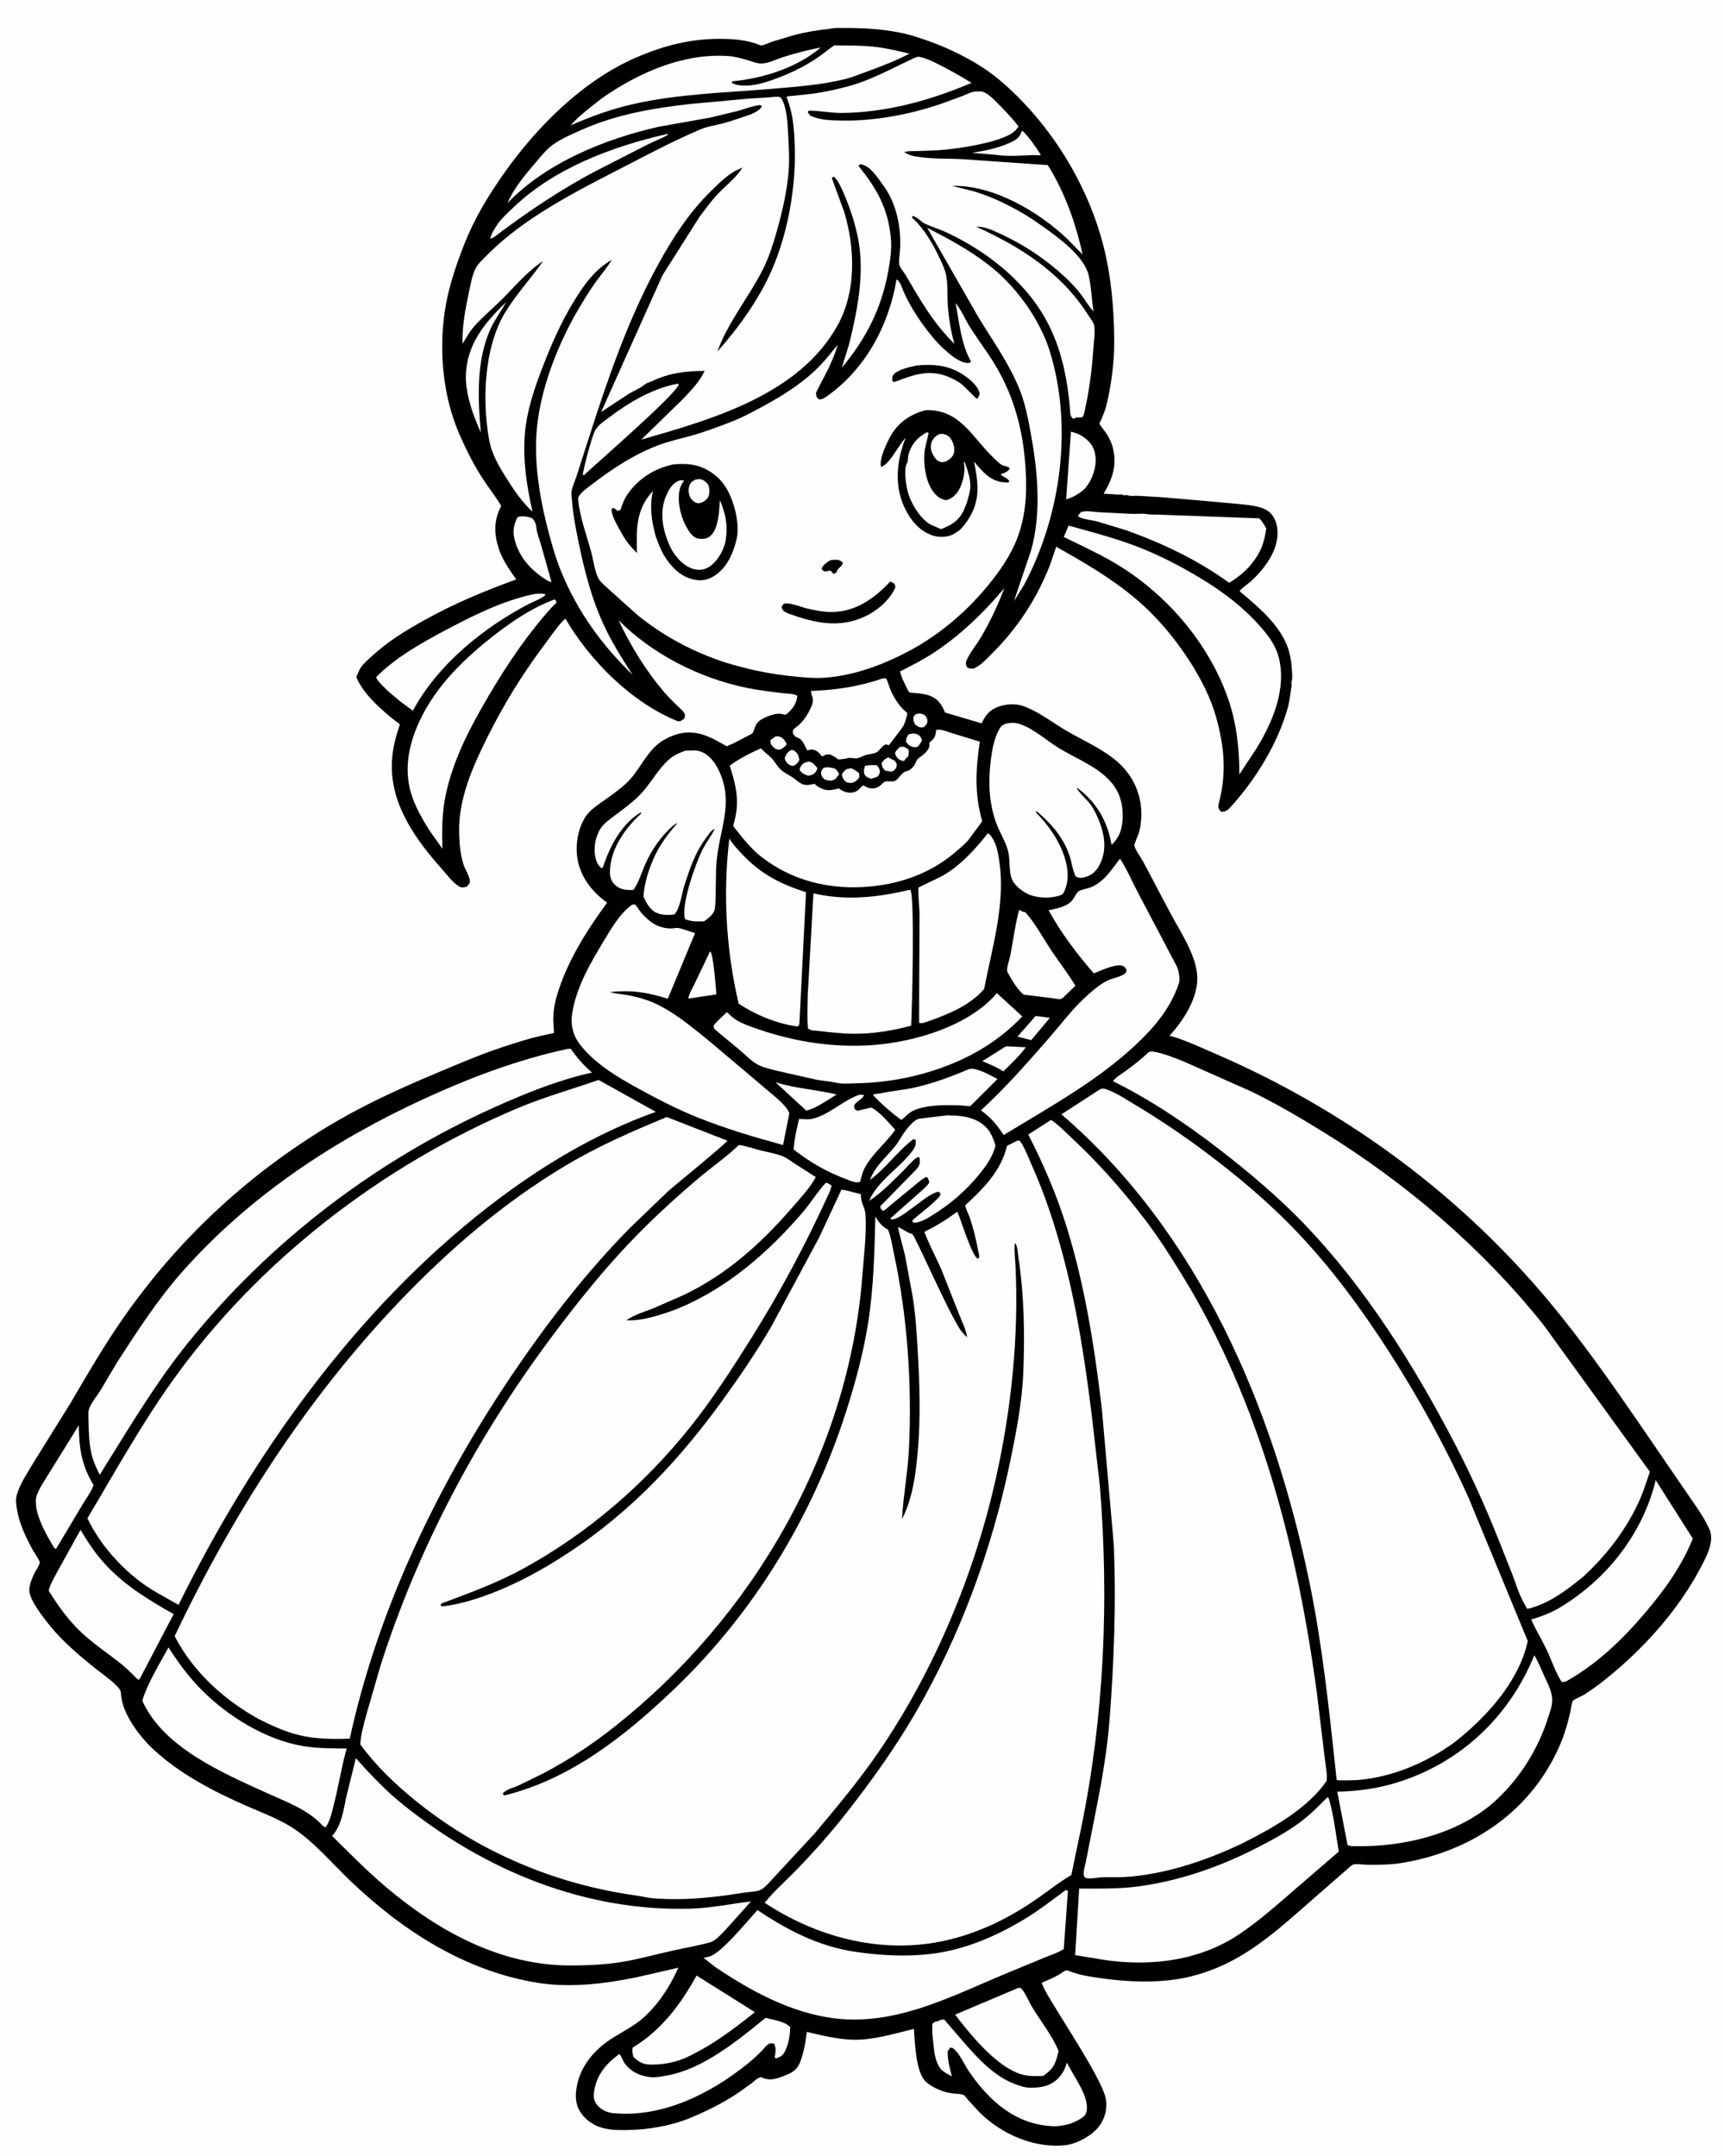
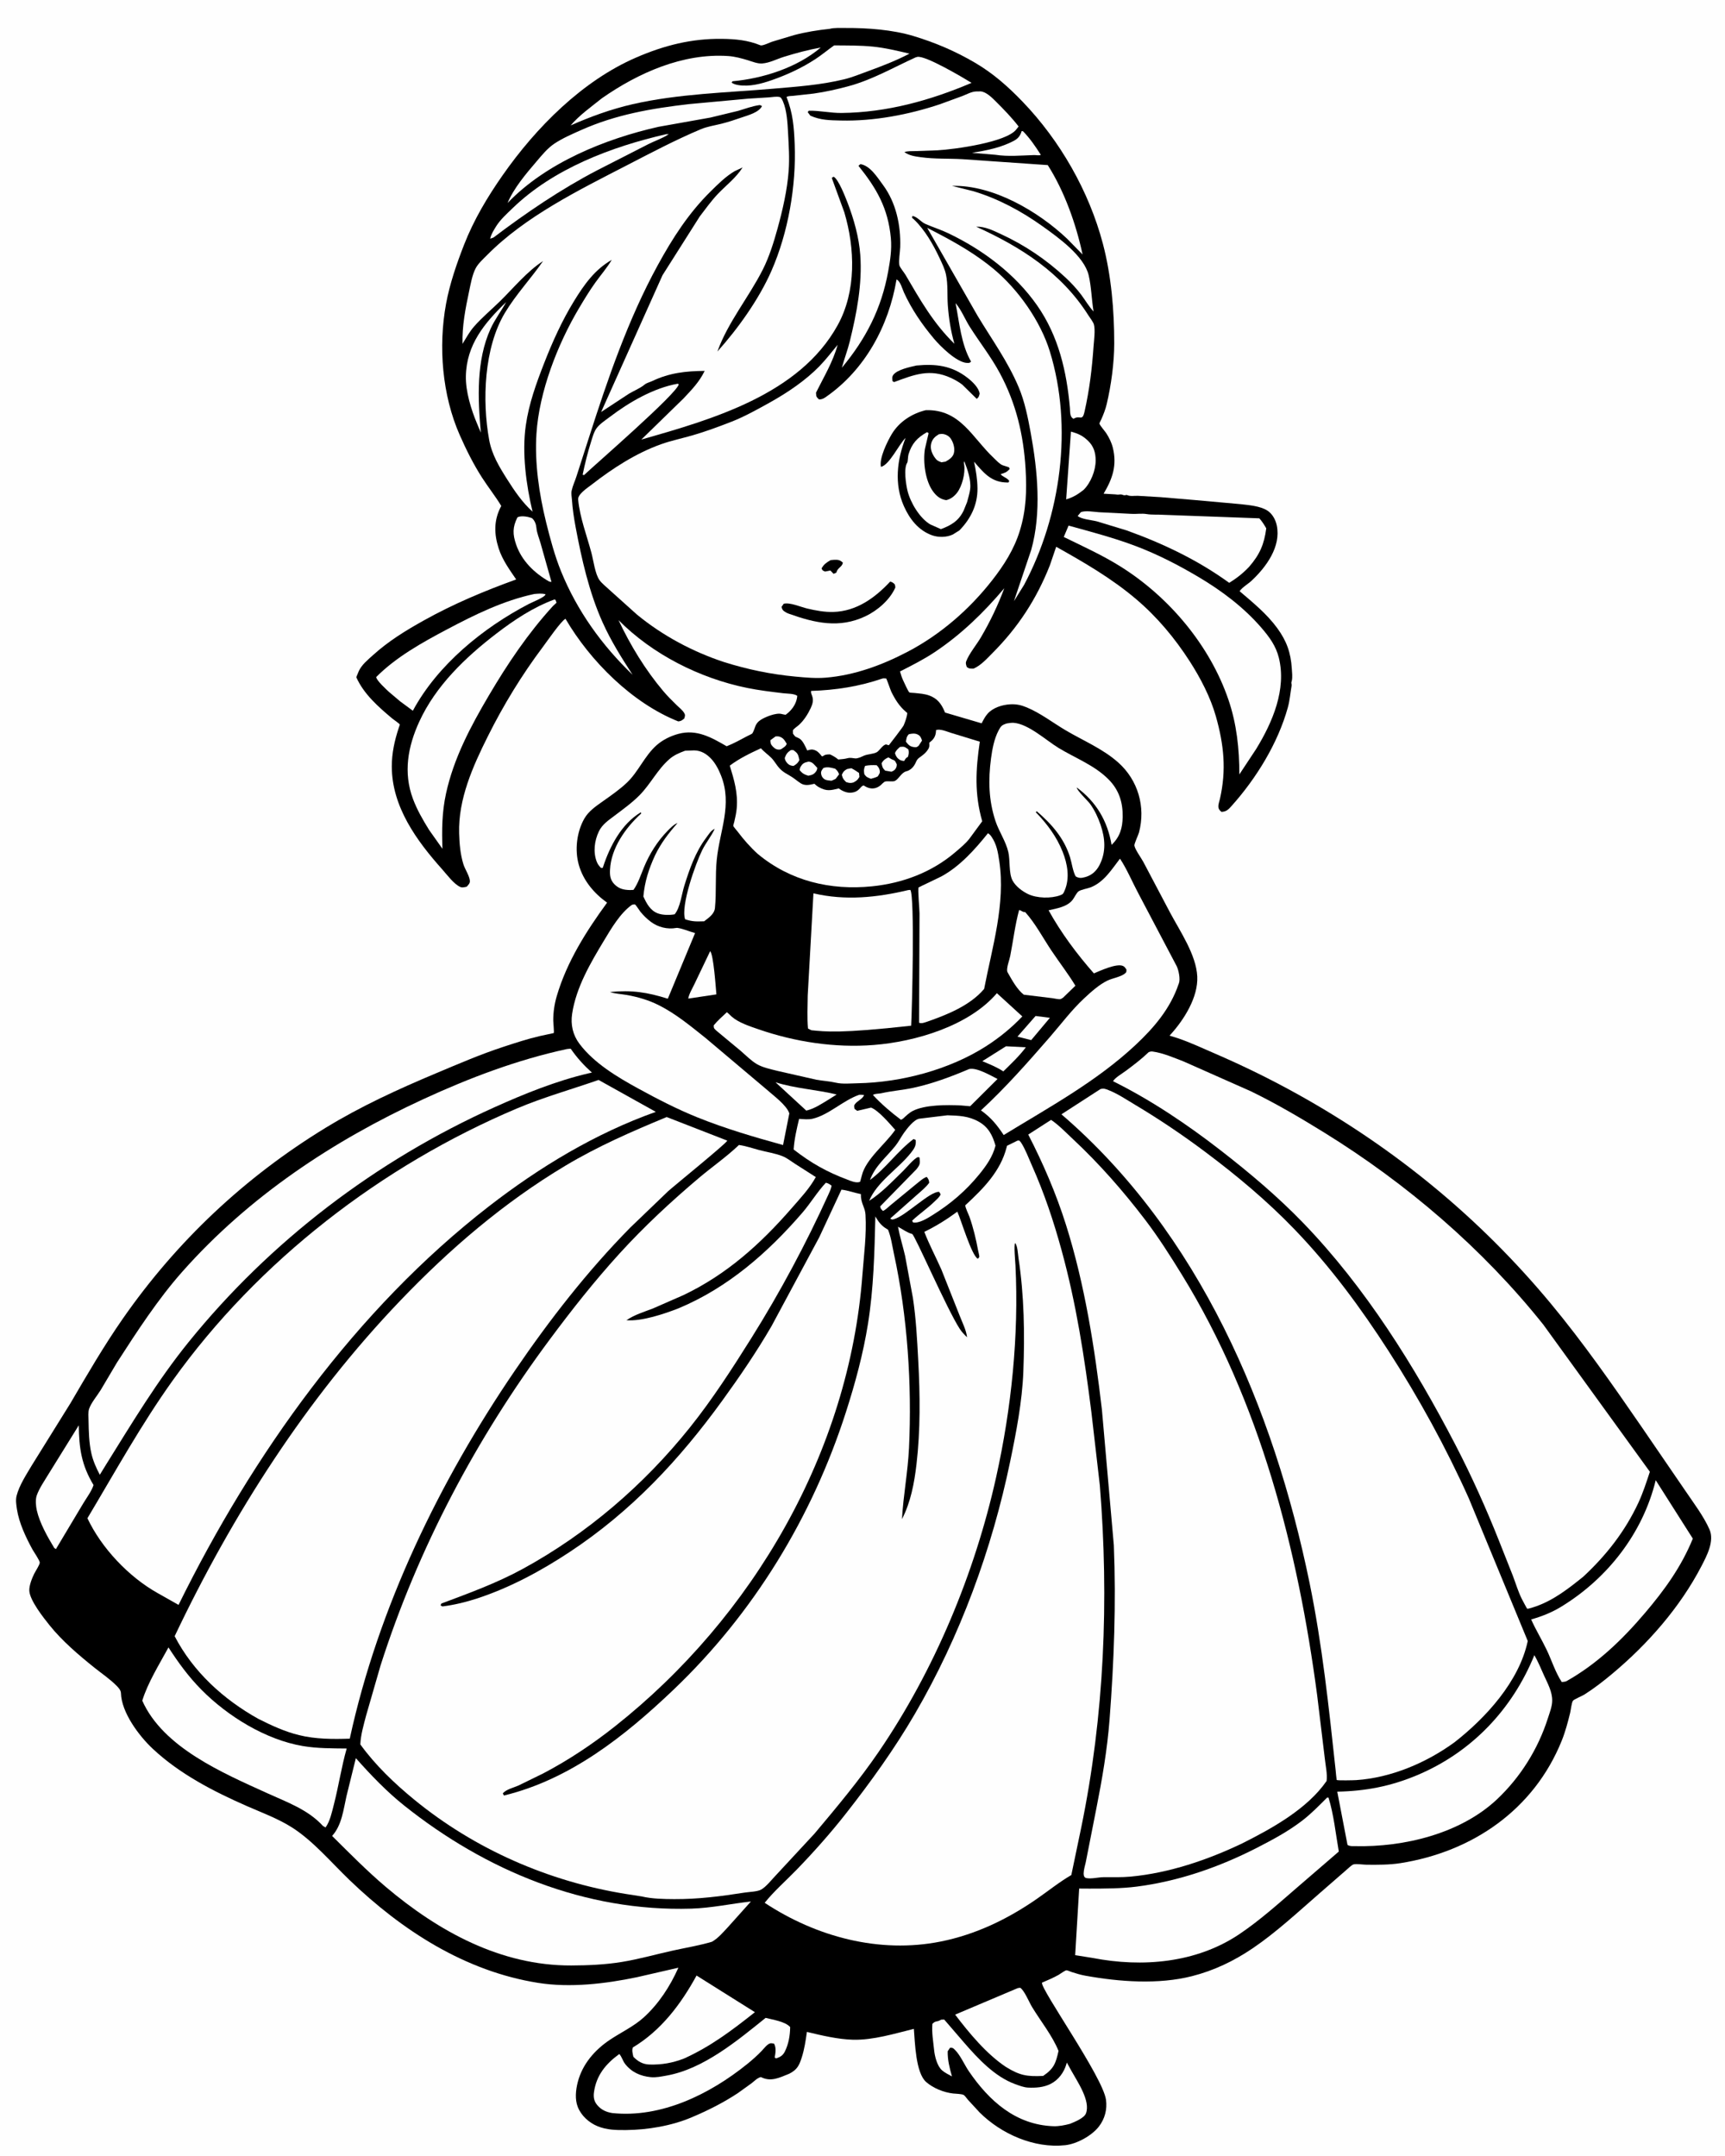
<svg xmlns="http://www.w3.org/2000/svg" version="1.1" style="display: block;" viewBox="0 0 1638 2048" width="1024" height="1280">
  <path transform="translate(0,0)" fill="rgb(254,254,254)" d="M -0 -0 L 1638 0 L 1638 2048 L -0 2048 L -0 -0 z" />
  <path transform="translate(0,0)" fill="rgb(0,0,0)" d="M 787.822 27.407 C 792.177 26.217 798.392 26.609 802.992 26.584 C 823.697 26.475 847.517 28.209 867.384 34.214 C 888.176 40.499 907.234 48.641 925.959 59.648 C 943.152 69.755 957.157 82.161 970.941 96.487 C 1006.64 133.583 1034.2 181.719 1047.34 231.594 C 1055.32 261.9 1058.12 294.971 1058.09 326.207 C 1058.07 344.803 1055.2 365.932 1050.91 384 C 1049.74 388.928 1047.91 393.582 1045.87 398.206 C 1045.65 398.706 1043.98 401.91 1044.03 402.288 C 1044.27 403.925 1049.35 409.713 1050.51 411.5 C 1053.19 415.632 1055.54 420.392 1056.73 425.167 C 1060.88 441.882 1056.55 454.691 1048 468.969 L 1058.84 469.592 L 1061.5 469.878 C 1063.35 469.807 1064.32 469.326 1066.12 470.057 C 1067.85 470.764 1068.2 470.45 1070 470.136 C 1073.19 471.743 1077.01 470.867 1080.5 470.983 L 1101.96 472.241 L 1135.04 475.04 L 1178.38 478.937 C 1186.2 479.854 1196.26 480.623 1203.13 484.741 C 1208.12 487.738 1211.33 493.559 1212.49 499.167 C 1216.63 519.304 1202.46 538.55 1188.7 551.483 C 1185.21 554.766 1179.81 557.75 1177.18 561.579 C 1189.86 572.404 1203.06 583.137 1212.94 596.678 C 1221.82 608.856 1225.8 619.963 1226.75 635 C 1226.98 638.477 1227.51 643.025 1226.8 646.437 L 1226.33 648.251 C 1226.27 649.687 1226.81 650.002 1226.51 651.74 C 1225.32 658.566 1224.85 665.261 1222.99 672 C 1213.6 705.969 1193.06 739.31 1169.65 765.481 C 1166.53 768.962 1164.73 770.945 1160 771.213 C 1155.15 767.625 1157.32 763.986 1158.5 758.81 C 1164.73 731.333 1162.28 707.542 1154.66 680.534 C 1149.52 662.335 1140.01 644.045 1129.81 628.199 C 1115.61 606.138 1098.89 586.095 1078.83 569.08 C 1055.59 549.375 1029.42 534.192 1002.96 519.393 L 997 536.893 C 984.334 569.027 966.702 596.043 942.329 620.473 C 937.051 625.764 931.462 632.094 924.5 635.122 C 921.389 635.084 920.515 635.471 918.007 633.5 C 917.424 631.418 916.725 630.187 917.552 628.051 C 920.391 620.72 927.293 612.501 931.375 605.561 C 940.239 590.493 947.558 575.147 953.677 558.771 C 934.119 581.87 912.954 602.498 887.699 619.388 C 877.252 626.375 865.807 632.123 854.624 637.825 C 855.432 640.694 856.316 643.562 857.593 646.262 C 858.37 647.905 862.508 657.179 863.522 657.746 C 864.125 658.083 867.394 658.159 868.274 658.254 C 873.27 658.796 877.95 658.985 882.714 660.784 C 890.055 663.556 893.828 668.519 896.818 675.495 L 897.388 676.865 L 932.18 687.097 C 933.787 683.885 935.424 680.645 937.835 677.947 C 942.98 672.189 951.511 669.54 959.07 669.054 C 964.837 668.684 969.558 669.696 974.859 671.897 C 988.032 677.367 999.537 686.353 1011.73 693.585 C 1028.63 703.603 1047.02 711.086 1061.88 724.289 C 1080.71 741.019 1088.06 766.47 1081.62 790.745 C 1080.98 793.156 1076.97 801.526 1077.25 803.215 C 1077.88 807.083 1083.74 814.969 1085.75 818.775 L 1111.07 866.765 C 1120.61 884.699 1136 907.008 1136.96 927.62 C 1137.87 947.252 1124.45 968.518 1111.7 982.589 L 1110.63 983.759 L 1119.01 986.376 C 1130.45 990.311 1141.63 995.559 1152.74 1000.35 C 1180.36 1012.27 1206.88 1025.25 1233.15 1039.89 C 1325.02 1091.08 1405.53 1157.27 1472.78 1238.31 C 1503.5 1275.33 1531.16 1314.99 1558.42 1354.59 L 1600.47 1416.01 C 1608.29 1427.59 1617.82 1440.06 1623.46 1452.81 C 1628.37 1463.89 1620.88 1477.93 1615.84 1487.66 C 1595.49 1526.88 1564.72 1561.86 1530.94 1590.07 C 1522.44 1597.17 1513.84 1603.85 1504.46 1609.78 C 1502.59 1610.96 1494.69 1614.25 1493.78 1615.56 C 1492.44 1617.5 1491.82 1624.21 1491.13 1627 C 1488.93 1635.99 1486.56 1644.97 1483.1 1653.56 C 1456.65 1719.09 1398.3 1759.05 1329.86 1769.83 C 1319.48 1771.46 1308.19 1771.42 1297.69 1771.31 C 1294.37 1771.28 1288.48 1770.29 1285.44 1770.99 C 1283.74 1771.38 1279.7 1775.33 1278.29 1776.53 L 1253.69 1797.95 C 1233.13 1815.82 1212.26 1835.32 1189.72 1850.62 C 1171.91 1862.7 1152.84 1871.87 1131.9 1877.18 C 1099.87 1885.3 1063.05 1882.56 1030.76 1876.75 C 1026.24 1875.94 1021.94 1874.64 1017.57 1873.22 C 1016.69 1872.93 1013.51 1871.51 1012.71 1871.6 C 1011.13 1871.77 1006.95 1874.99 1005.17 1875.99 C 1000.12 1878.81 994.776 1881.07 989.471 1883.35 C 987.961 1889.47 1047.18 1972.68 1050.26 1994.54 C 1051.55 2003.73 1049.17 2012.76 1043.45 2020.1 C 1036.63 2028.84 1022.51 2036.56 1011.5 2037.75 C 982.14 2040.93 950.868 2027.17 930.243 2006.64 L 919.126 1994.58 C 918.154 1993.49 916.296 1990.7 915.12 1990.04 C 913.186 1988.95 907.453 1988.9 905.055 1988.62 C 896.211 1987.62 886.298 1983.66 879.5 1977.75 C 869.467 1969.02 868.863 1940.2 867.785 1927.23 C 849.365 1931.78 829.226 1938 810.127 1937.56 C 795.823 1937.22 780.062 1933.47 766.19 1930.12 C 765.031 1938.31 763.863 1946.4 761.333 1954.31 C 758.88 1961.99 756.968 1965.95 749.573 1969.78 L 748.023 1970.43 C 739.722 1973.78 732.268 1977.4 723.566 1973.52 L 722.5 1973.01 C 719.097 1973.81 716.489 1976.66 713.796 1978.78 L 700.544 1988.32 C 686.523 1997.55 672.094 2004.79 656.643 2011.31 C 637.553 2019.37 615.041 2023.15 594.47 2023.35 C 585.084 2023.44 576.016 2023.3 567.209 2019.65 C 559.107 2016.29 551.787 2009.62 548.563 2001.39 C 545.724 1994.14 546.639 1985.38 548.513 1978 C 552.881 1960.8 564.621 1947.26 579.21 1937.53 C 589.58 1930.62 601.78 1924.88 611.033 1916.53 C 625.434 1903.53 636.3 1886.77 644.127 1869.13 L 604.794 1878.16 C 574.828 1884.44 541.28 1888.37 510.879 1883.54 C 441.52 1872.52 381.715 1833.89 331.702 1785.8 C 314.527 1769.29 297.197 1748.63 277.017 1735.84 C 263.761 1727.44 248.67 1721.92 234.337 1715.63 C 202.464 1701.63 170.511 1685.18 144.865 1661.16 C 131.869 1648.99 115.173 1626.8 114.67 1608.24 C 114.6 1605.66 112.439 1603.25 110.658 1601.44 C 104.433 1595.12 96.532 1589.77 89.592 1584.22 C 74.809 1572.4 58.798 1558.74 46.955 1543.96 C 41.096 1536.64 28.298 1520.56 27.653 1511.22 C 27.321 1506.41 30.141 1499.32 32.199 1495.08 C 33.317 1492.78 37.407 1486.62 37.566 1484.43 C 37.708 1482.47 31.8 1473.98 30.588 1471.76 C 24.355 1460.33 17.879 1446.65 15.902 1433.71 C 15.277 1429.61 14.522 1424.9 15.569 1420.83 C 18.16 1410.77 24.72 1400.91 29.956 1392.04 L 66.648 1333.03 C 82.449 1306.01 98.503 1278.4 116.384 1252.7 C 167.645 1179.03 232.311 1118.2 308.935 1071.38 C 342.41 1050.92 377.794 1034.7 413.88 1019.54 C 435.367 1010.52 456.098 1001.53 478.299 994.263 C 489.568 990.576 500.812 986.896 512.367 984.196 C 513.508 983.93 525.698 981.386 525.746 981.311 C 526.245 980.533 525.29 971.511 525.279 969.5 C 525.236 961.54 526.405 953.685 528.649 946.058 C 538.198 913.61 556.628 884.515 576.41 857.436 C 563.957 848.558 553.789 836.478 549.557 821.566 C 545.542 807.415 547.555 790.308 554.785 777.62 C 558.841 770.503 565.709 765.91 572.228 761.27 C 580.063 755.693 588.417 749.978 595.375 743.318 C 606.248 732.91 612.048 717.95 623.432 707.898 C 629.292 702.723 636.749 699.088 644.257 697.081 C 661.543 692.462 675.645 700.566 689.981 708.886 C 696.829 706.189 703.23 702.599 709.716 699.146 C 710.401 698.781 714.074 697.166 714.385 696.653 C 717.512 691.49 716.338 687.745 722.233 683.864 C 726.496 681.057 737.014 676.817 742.133 678.219 C 743.457 678.581 744.639 678.793 746 678.975 L 748.449 677.021 C 753.15 672.847 756.545 667.352 757.057 661 C 754.093 658.734 747.479 658.972 743.682 658.512 C 732.258 657.127 720.592 655.751 709.319 653.448 C 664.41 644.274 619.486 621.609 587.274 589.043 C 598.457 612.895 612.743 636.309 629.768 656.481 C 633.733 661.18 638.045 665.45 642.437 669.747 C 644.713 671.973 647.95 674.48 649.59 677.203 C 650.913 679.402 650.342 680.174 649.739 682.5 C 647.47 684.253 646.918 684.959 644 685.268 C 600.197 667.833 560.326 627.891 536.892 587.798 C 532.67 589.832 518.912 609.866 515.491 614.419 C 495.512 641.008 478.021 669.644 463.181 699.371 C 448.924 727.928 434.964 758.995 435.887 791.599 C 436.166 801.461 437.025 811.682 439.996 821.129 C 441.426 825.678 445.814 832.203 446.078 836.741 C 446.224 839.261 444.591 840.479 443.116 842.274 C 440.991 842.681 439.086 843.438 436.994 842.533 C 430.954 839.921 424.201 830.717 419.858 825.857 C 395.407 798.489 371.993 766.267 371.925 728.083 C 371.903 715.645 374.513 703.62 378.391 691.86 C 378.458 691.657 379.586 688.342 379.573 688.316 C 378.975 687.116 373.863 683.775 372.613 682.728 C 359.34 671.601 345.323 659.374 338.193 643.29 L 340.605 637.415 C 343.491 631.347 348.973 626.917 353.857 622.5 C 368.768 609.018 384.729 599.203 402.22 589.437 C 430.615 573.583 459.591 561.462 490.061 550.414 C 483.747 541.157 476.921 531.767 473.455 521.003 C 469.019 507.23 468.743 494.36 475.471 481.41 L 475.898 480.6 C 470.248 471.247 463.447 462.764 457.569 453.579 C 449.411 440.83 442.561 427.12 436.465 413.282 C 419.718 375.268 415.998 329.25 423.465 288.549 C 426.929 269.667 433.621 250.232 440.604 232.386 C 449.834 208.799 462.718 187.184 477.209 166.464 C 508.855 121.215 552.73 76.837 604.115 54.6 C 630.591 43.143 656.592 36.531 685.562 36.905 C 698.323 37.07 710.031 38.129 722.016 43.017 C 724.13 43.88 731.462 39.986 734.206 39.299 L 754.149 33.313 C 765.097 30.433 776.569 28.582 787.822 27.407 z" />
  <path transform="translate(0,0)" fill="rgb(254,254,254)" d="M 854.668 709.5 C 858.869 709.031 858.962 709.388 862.5 711.803 C 863.392 714.926 862.914 715.917 862.138 719 C 860.387 719.715 859.837 720.779 858.88 722.309 L 858.5 722.93 C 857.21 722.726 855.632 722.499 854.5 721.821 C 851.857 720.236 850.711 718.295 849.848 715.5 C 850.783 712.747 852.541 711.396 854.668 709.5 z" />
  <path transform="translate(0,0)" fill="rgb(254,254,254)" d="M 736.463 699.5 C 737.581 699.475 738.904 699.363 740 699.703 C 743.93 700.924 744.974 703.241 747.03 706.5 C 746.21 709.067 744.105 709.925 741.97 711.5 C 741.431 711.726 740.975 711.954 740.368 712.012 C 737.58 712.279 735.726 711.176 733.805 709.195 C 731.863 707.191 731.5 705.819 731.5 703.153 L 736.463 699.5 z" />
-   <path transform="translate(0,0)" fill="rgb(254,254,254)" d="M 869.524 678.5 C 872.01 677.625 874.523 677.55 877 678.685 C 879.343 679.759 879.786 681.824 880.829 684 C 880.434 687.676 880.143 687.819 877.543 690.5 L 876.261 690.914 C 873.237 691.479 871.499 690.065 869.173 688.5 C 868.054 686.478 867.471 685.228 867.332 682.891 C 867.186 680.443 867.941 680.253 869.524 678.5 z" />
  <path transform="translate(0,0)" fill="rgb(254,254,254)" d="M 843.424 719.5 L 843.995 719.652 C 845.531 720.45 846.58 721.352 848.278 721.883 C 850.264 722.504 850.639 724.354 851.606 726.141 C 851.506 727.047 851.454 728.145 851.074 729 C 850.013 731.389 848.787 732.063 846.5 733.061 L 840.5 732.025 C 837.941 729.386 837.876 728.65 837.123 725 C 838.872 722.039 840.328 720.951 843.424 719.5 z" />
  <path transform="translate(0,0)" fill="rgb(254,254,254)" d="M 862.92 697.5 C 865.558 696.796 868.685 696.41 871.222 697.625 C 874.038 698.975 874.646 700.767 875.527 703.5 L 872.253 708.5 C 870.262 709.97 870.049 709.977 867.592 709.633 C 863.992 709.13 862.308 707.316 860.237 704.5 C 860.812 701.302 860.719 699.967 862.92 697.5 z" />
  <path transform="translate(0,0)" fill="rgb(254,254,254)" d="M 750.962 712.5 L 753.315 712.504 C 757.906 715.824 757.786 716.624 759.08 722 C 757.538 724.872 756.283 725.915 753.5 727.571 C 751.955 727.426 750.229 727.139 748.939 726.186 C 746.939 724.708 745.429 722.461 745.149 720 C 746.5 716.277 747.659 714.698 750.962 712.5 z" />
  <path transform="translate(0,0)" fill="rgb(254,254,254)" d="M 767.645 723.5 C 771.71 723.6 773.348 726.678 776.124 729.5 C 775.899 730.51 775.718 731.628 775.104 732.5 C 772.851 735.7 771.053 736.157 767.5 736.876 C 763.685 735.668 761.765 734.681 759.285 731.5 C 759.461 730.481 759.59 729.41 760.132 728.5 C 762.308 724.845 763.804 724.416 767.645 723.5 z" />
  <path transform="translate(0,0)" fill="rgb(254,254,254)" d="M 821.483 727.5 C 825.346 726.752 828.607 726.695 832.5 726.916 C 833.649 728.2 834.719 729.381 835.152 731.095 C 835.958 734.289 835.134 734.823 833.5 737.516 C 831.462 738.611 829.212 739.126 827 739.786 C 823.824 738.486 822.8 738.367 820.765 735.5 C 820.201 732.205 820.155 730.596 821.483 727.5 z" />
  <path transform="translate(0,0)" fill="rgb(254,254,254)" d="M 781.932 729.5 C 785.965 728.164 789.043 729.214 793 730.184 C 795.08 731.972 795.788 732.94 796.774 735.5 L 793.5 739.833 C 792.278 740.569 790.814 741.065 789.5 741.632 C 787.431 741.399 784.835 741.332 783.013 740.269 C 781.288 739.263 780.133 737.463 779.762 735.5 C 779.238 732.73 780.293 731.53 781.932 729.5 z" />
  <path transform="translate(0,0)" fill="rgb(254,254,254)" d="M 804.355 730.5 L 808.5 729.743 C 811.051 731.091 813.358 732.561 815.694 734.253 L 816.075 738 C 814.249 741.026 813.598 741.484 810.5 743.234 C 807.693 744.116 806.281 743.781 803.5 742.932 C 800.788 740.234 800.287 739.677 799.353 736 C 800.68 733.058 801.515 732.066 804.355 730.5 z" />
  <path transform="translate(0,0)" fill="rgb(254,254,254)" d="M 983.383 965.094 L 996.991 966.825 L 979.226 988.017 L 966.188 984.722 L 983.383 965.094 z" />
  <path transform="translate(0,0)" fill="rgb(254,254,254)" d="M 955.271 993.867 L 974.135 994.833 C 967.888 1003.25 960.177 1010.39 952.751 1017.74 C 946.689 1013.67 939.528 1010.84 932.804 1008.03 L 955.271 993.867 z" />
  <path transform="translate(0,0)" fill="rgb(254,254,254)" d="M 736.4 1028.08 C 755.443 1034.05 775.24 1035 794.444 1039.67 L 786.167 1044.89 C 779.511 1048.88 773.247 1053.15 765.613 1054.98 L 736.4 1028.08 z" />
  <path transform="translate(0,0)" fill="rgb(254,254,254)" d="M 674.323 903.5 C 677.557 907.107 679.623 937.963 680.224 944.57 L 657.219 948.035 L 653.5 948.55 C 654.266 943.974 657.5 938.82 659.467 934.584 L 674.323 903.5 z" />
  <path transform="translate(0,0)" fill="rgb(254,254,254)" d="M 970.182 124.5 L 971.401 124.641 C 977.921 131.219 983.428 139.311 988.37 147.107 C 986.681 147.955 983.927 147.248 982 147.305 C 969.809 147.669 957.297 148.92 945.177 147.03 L 922.995 145.187 C 936.649 142.955 950.727 140.247 963.034 133.605 C 966.916 131.51 968.96 128.664 970.182 124.5 z" />
  <path transform="translate(0,0)" fill="rgb(254,254,254)" d="M 480.545 286.964 C 475.808 295.58 469.86 303.274 465.743 312.316 C 451.984 342.537 453.623 378.653 456.484 410.968 L 452.959 402.531 C 447.277 389.115 442.008 371.94 442.279 357.391 C 442.836 327.369 460 306.796 480.545 286.964 z" />
  <path transform="translate(0,0)" fill="rgb(254,254,254)" d="M 491.219 491.5 L 492.073 491.065 C 495.731 489.726 501.488 490.838 505 492.173 C 507.791 494.483 508.997 498.079 509.319 501.643 C 509.746 506.361 511.924 511.42 513.227 516.029 L 523.598 552.795 L 521.5 552.45 C 507.518 544.523 495.355 532.835 490.014 517.282 C 486.636 507.446 486.571 500.843 491.219 491.5 z" />
  <path transform="translate(0,0)" fill="rgb(254,254,254)" d="M 1016.96 409.997 C 1023.63 411.791 1027.96 413.718 1033.03 418.524 C 1038.55 423.761 1040.43 429.909 1040.45 437.345 C 1040.49 446.927 1035.77 458.726 1028.93 465.397 C 1023.6 469.561 1018.98 472.483 1012.43 474.36 L 1016.96 409.997 z" />
  <path transform="translate(0,0)" fill="rgb(254,254,254)" d="M 632.419 127.5 L 635.014 127.443 C 629.494 131.227 621.938 133.732 615.864 136.796 L 566.845 161.847 C 532.327 179.872 499.513 202.139 468.5 225.645 C 467.499 226.09 466.398 226.377 465.356 226.714 C 466.298 222.486 468.749 218.66 471.01 215.01 C 475.007 208.558 481.207 203.048 486.63 197.793 C 525.382 160.234 580.597 139.382 632.419 127.5 z" />
  <path transform="translate(0,0)" fill="rgb(254,254,254)" d="M 643.487 364.5 L 644.504 365.019 C 642.889 373.83 565.876 440.506 554.5 451.315 L 553.174 450.95 C 555.411 440.257 558 429.686 561.302 419.27 C 562.576 415.25 563.915 410.139 566.47 406.711 C 569.543 402.589 574.822 399.207 578.905 396.098 C 597.394 382.023 620.531 368.586 643.487 364.5 z" />
  <path transform="translate(0,0)" fill="rgb(254,254,254)" d="M 920.272 1015.5 C 927.381 1013.76 940.584 1021.59 947.255 1024.93 L 921.236 1050.83 L 912.5 1050.07 C 899.426 1049.43 878.221 1049.28 866.625 1055.35 C 863.24 1057.12 860.301 1060.02 857.5 1062.59 L 855.548 1063.71 C 846.286 1056.77 836.71 1048.63 828.888 1040.09 C 831.203 1038.67 834.283 1039.08 836.89 1038.48 C 846.768 1036.23 857.158 1035.5 867.149 1033.35 C 885.455 1029.4 903.072 1022.8 920.272 1015.5 z" />
  <path transform="translate(0,0)" fill="rgb(254,254,254)" d="M 967.733 864.5 C 970.224 864.792 970.666 866.516 973.5 866.393 C 982.971 876.819 990.523 891.104 998.396 902.893 C 1005.9 914.121 1014.2 924.801 1021.22 936.336 L 1009.5 947.704 C 1008.66 948.163 1007.91 948.826 1006.98 949.08 C 1005.55 949.475 1001.1 948.385 999.453 948.191 L 972.211 944.878 C 965.965 940.004 961.332 931.569 957.434 924.736 C 956.997 923.971 956.471 923.196 956.369 922.285 C 955.948 918.494 958.536 911.972 959.314 908.028 C 962.144 893.69 963.901 878.531 967.733 864.5 z" />
  <path transform="translate(0,0)" fill="rgb(254,254,254)" d="M 74.623 1353.91 C 74.927 1375.78 77.115 1391.51 88.651 1410.68 C 86.768 1416.55 81.997 1422.84 78.805 1428.17 L 53.339 1470.78 L 52.959 1471.5 L 51.374 1470.5 C 44.985 1460.01 37.454 1446.68 34.766 1434.7 C 33.85 1430.62 33.3 1424.53 34.697 1420.53 C 37.127 1413.57 42.246 1406.35 46.028 1400.01 L 74.623 1353.91 z" />
  <path transform="translate(0,0)" fill="rgb(254,254,254)" d="M 507.325 564.223 C 510.972 563.947 514.348 563.494 517.921 564.5 C 517.989 567.024 504.985 572.192 502.257 573.611 C 458.698 596.266 415.431 631.474 391.909 675.152 L 379.864 666.236 L 369.441 657.428 C 366.786 655.004 357.249 646.262 357.114 643.141 C 375.814 624.265 400.769 610.359 424.076 598.013 C 450.583 583.972 477.833 570.513 507.325 564.223 z" />
  <path transform="translate(0,0)" fill="rgb(254,254,254)" d="M 661.389 1876.59 L 716.814 1911.39 C 695.008 1928.65 675.027 1943.84 649.487 1955.41 C 638.586 1959.6 628.434 1961.42 616.781 1961.12 C 610.507 1960.96 605.596 1958.23 601.349 1953.7 C 600.754 1950.78 599.8 1947.82 600.841 1944.92 C 627.793 1928.73 646.561 1903.71 661.389 1876.59 z" />
  <path transform="translate(0,0)" fill="rgb(254,254,254)" d="M 815.881 1039.96 C 817.528 1039.81 818.857 1039.98 820.5 1040.16 C 819.245 1043.96 814.18 1045.56 811.779 1048.9 C 810.636 1050.49 811.241 1051.55 811.5 1053.4 L 814 1055.18 L 827.149 1052.11 C 834.428 1055.03 844.74 1067.3 850.074 1073.28 C 840.961 1086.57 822.061 1101.13 818.387 1116.56 L 816.779 1122.5 L 816.121 1122.8 C 812.662 1123.87 807.905 1121.85 804.731 1120.58 C 785.224 1113.3 769.926 1104.65 753.593 1091.9 C 754.257 1081.95 756.471 1072.5 758.788 1062.83 C 762.795 1063.08 767.509 1063.64 771.436 1062.74 C 786.886 1059.2 800.421 1045.32 815.881 1039.96 z" />
  <path transform="translate(0,0)" fill="rgb(254,254,254)" d="M 966.523 1888.5 L 968.827 1888.19 C 972.76 1890.8 977.34 1901.99 979.973 1906.35 C 988.142 1919.86 999.318 1933.64 1005.19 1948.18 C 1002.58 1959.86 1000.86 1964.95 990.556 1971.95 C 975.149 1972.65 968.466 1971.54 955.25 1963.43 C 936.849 1951.24 920.258 1931.16 906.985 1913.71 L 966.523 1888.5 z" />
  <path transform="translate(0,0)" fill="rgb(254,254,254)" d="M 893.692 1918.5 L 896.605 1918.38 L 915.322 1940.11 C 928.665 1955.47 944.593 1972.71 964.123 1979.78 C 967.863 1981.13 972.25 1982.84 976.245 1983.02 C 983.541 1983.36 991.004 1982.87 997.666 1979.52 C 1005.16 1975.75 1010.36 1968.59 1012.64 1960.75 L 1013.07 1959.22 L 1017.48 1967.2 C 1023.22 1977.6 1035.72 1995.56 1031.25 2007.5 C 1029.54 2012.06 1020.46 2015.62 1016.15 2017.41 C 1011.2 2018.76 1005.47 2019.89 1000.33 2019.71 C 964.478 2018.4 939.313 1995.73 920.045 1967.55 C 915.848 1961.41 911.944 1952.23 906.797 1947.17 C 904.901 1945.31 904.802 1945.16 902.155 1945.18 L 899.917 1948.5 C 899.762 1956.95 901.711 1964.3 903.969 1972.39 C 900.874 1970.7 897.314 1969 894.634 1966.7 C 889.837 1962.58 887.588 1953.2 886.982 1947.09 C 886.128 1938.49 884.7 1931.31 885.364 1922.5 C 886.851 1921.12 887.344 1920.56 889.4 1920.14 C 890.804 1919.85 891.341 1919.79 892.544 1919.14 L 893.692 1918.5 z" />
  <path transform="translate(0,0)" fill="rgb(254,254,254)" d="M 1026.41 486.5 C 1030.92 484.746 1038.67 486.231 1043.56 486.57 L 1074.47 488.129 C 1079.18 488.385 1084.29 487.545 1088.9 488.319 C 1093.8 489.143 1099.03 488.64 1104 488.999 L 1195.89 492.36 C 1198.59 495.321 1200.49 498.441 1202.49 501.878 C 1200.49 517.157 1196.28 526.759 1186.2 538.42 C 1180.44 544.513 1174.46 549.25 1167.31 553.644 C 1137.38 531.952 1104.48 516.293 1069.78 503.819 L 1041.6 495.243 C 1036.69 493.989 1026.97 493.287 1023.38 490.145 L 1026.41 486.5 z" />
  <path transform="translate(0,0)" fill="rgb(254,254,254)" d="M 838.075 644.5 L 839.219 644.368 C 839.363 644.363 841.44 644.478 841.475 644.5 C 842.007 644.84 845.57 655.465 846.331 657.016 C 849.994 664.471 853.965 670.858 860.336 676.271 L 861.524 677.269 C 861.265 680.976 859.539 685.643 858.087 689.079 C 857.494 690.482 844.144 707.92 844 707.942 C 843.802 707.971 841.78 707.163 841.5 707.163 C 838.5 707.171 835.031 713.149 832.63 714.5 C 829.278 716.386 823.876 716.235 820.162 717.923 C 817.931 718.936 814.524 720.63 812.077 720.409 C 809.542 720.181 807.401 719.519 804.846 720.216 C 801.965 721.001 798.964 721.166 796 721.455 C 793.459 719.397 791.102 717.948 788.122 716.602 C 784.737 716.733 783.857 716.537 780.98 718.5 L 780.302 718.323 C 778.876 716.514 777.088 714.231 775 713.167 C 771.544 711.408 769.983 711.877 766.5 712.86 C 764.853 709.455 762.435 703.461 759 701.5 C 755.504 699.504 755.741 700.928 753.007 697 C 753.006 696.509 752.842 693.733 753.002 693.5 C 754.07 691.953 757.161 689.984 758.647 688.609 C 763.455 684.162 767.055 678.494 769.83 672.592 C 771.658 668.706 772.658 664.953 771.074 660.844 C 770.408 659.116 769.943 658.227 770.141 656.316 C 793.683 655.549 815.705 652.127 838.075 644.5 z" />
  <path transform="translate(0,0)" fill="rgb(254,254,254)" d="M 726.988 1916.8 C 733.842 1918.55 745.575 1920.24 750.287 1925.5 C 750.216 1933.41 748.835 1941.61 745.265 1948.75 C 743.375 1952.52 740.871 1953.98 737 1955.31 L 735.596 1954.5 C 736.389 1950.1 737.238 1945.19 734.955 1941.22 C 734.066 1941.15 732.303 1940.76 731.5 1940.95 C 728.481 1941.64 725.352 1945.98 723.298 1948.12 C 718.98 1952.63 714.326 1956.74 709.475 1960.66 C 674.131 1989.23 627.713 2012.16 581.24 2007.2 C 575.43 2006.26 570.726 2004.07 566.94 1999.5 C 563.965 1995.91 563.324 1992.01 563.942 1987.5 C 566.176 1971.21 575.294 1960.39 588.018 1951.12 C 590.397 1953.68 591.311 1957.74 593.588 1960.62 C 599.784 1968.46 608.113 1972.15 617.976 1973.12 C 622.969 1973.6 628.06 1972.47 632.959 1971.6 C 667.883 1965.39 700.107 1938.45 726.988 1916.8 z" />
  <path transform="translate(0,0)" fill="rgb(254,254,254)" d="M 899.641 1059.42 C 910.437 1059.76 919.741 1060.04 929.424 1065.5 C 938.593 1070.67 942.558 1078.5 945.317 1088.27 C 942.64 1098.81 936.559 1107.38 929.787 1115.67 C 917.1 1131.21 902.609 1143.59 885.643 1154.16 C 881.044 1157.02 872.611 1162.46 866.929 1161.14 L 866.17 1159.5 C 873.068 1152.98 880.88 1147.81 887.716 1141.05 C 889.68 1139.11 892.198 1137.11 893.201 1134.5 L 891.833 1132.18 C 883.161 1131.36 859.725 1155.42 848.605 1158.19 C 846.854 1158.63 846.855 1158.43 845.336 1157.5 L 870.654 1135.04 C 874.697 1131.43 879.195 1127.92 882.369 1123.5 C 882.083 1120.86 881.675 1119.99 880 1117.93 C 876.24 1119.2 872.662 1122.81 869.5 1125.18 L 844.982 1145.35 C 842.925 1147.15 840.967 1149.1 838.5 1150.33 C 836.814 1148.66 836.207 1148.39 835.763 1145.99 L 870.183 1110.75 C 873.812 1106.18 873.794 1105.15 873.157 1099.5 C 872.604 1099.41 872.026 1099.03 871.5 1099.22 C 867.766 1100.59 860.842 1109.12 857.657 1112.21 C 847.57 1122.02 837.211 1133.11 825.316 1140.67 C 832.827 1122.53 853.013 1110.29 865.057 1094.99 C 868.342 1090.81 870.137 1088.13 869.5 1082.82 L 867.5 1081.97 C 852.268 1093.45 841.18 1109.75 826.102 1120.88 C 831.105 1107.33 841.407 1099.5 850.19 1088.53 C 853.27 1084.69 855.479 1080.22 858.324 1076.2 C 861.269 1072.05 867.934 1063.36 873.032 1062.65 L 899.641 1059.42 z" />
-   <path transform="translate(0,0)" fill="rgb(254,254,254)" d="M 76.267 1453.23 C 83.523 1465.47 90.963 1476.57 100.713 1486.99 C 118.947 1506.49 141.713 1520.23 164.737 1533.26 L 132.676 1594.5 L 130.971 1595.71 C 126.039 1590.92 121.414 1585.88 116.064 1581.53 C 103.359 1571.22 89.432 1562.18 77.435 1551.03 C 64.911 1539.39 54.956 1525.44 46.02 1510.94 C 47.473 1505.04 50.941 1499.38 53.693 1493.98 L 76.267 1453.23 z" />
  <path transform="translate(0,0)" fill="rgb(254,254,254)" d="M 792.072 43.116 C 804.215 43.22 816.708 43.061 828.785 44.265 C 840.286 45.411 852.392 48.302 863.647 50.968 C 850.541 57.761 837.498 62.805 823.664 67.845 C 816.405 70.491 809.251 73.454 801.731 75.298 C 779.618 80.719 756.694 82.327 734.097 84.261 C 689.691 88.062 644.326 89.034 600.721 98.978 C 580.28 103.639 560.946 110.708 541.778 119.128 C 550.409 109.161 561.336 101.476 571.599 93.263 C 606.079 69.201 648.404 50.357 691.317 53.222 C 697.685 53.648 704.23 55.413 710.306 57.279 C 714.538 58.578 719.357 60.638 723.819 60.28 C 730.96 59.707 737.505 56.105 744.285 54.003 C 755.802 50.433 767.452 47.3 779.322 45.161 C 756.807 64.311 724.423 74.564 695.5 77.208 L 694.689 78.5 C 696.521 79.816 698.832 80.455 701.038 80.817 C 711.605 82.553 722.89 79.619 732.789 76.15 C 747.467 71.005 761.21 64.664 774.238 56.169 C 780.392 52.157 786.047 47.347 792.072 43.116 z" />
  <path transform="translate(0,0)" fill="rgb(254,254,254)" d="M 526.273 569.5 L 527.378 569.762 L 528.399 572.5 L 524.839 575.843 C 501.214 601.735 481.772 630.673 464.028 660.798 C 446.772 690.094 430.718 720.271 423.427 753.79 C 419.552 771.607 419.406 788.21 420.031 806.27 L 407.32 788.314 C 401.455 778.837 395.913 769.278 392.005 758.804 C 382.688 733.834 387.209 709.088 398.024 685.5 C 413.64 651.44 441.882 624.399 471.226 601.878 C 487.999 589.006 506.351 576.776 526.273 569.5 z" />
-   <path transform="translate(0,0)" fill="rgb(254,254,254)" d="M 692.531 796.56 C 695.662 802 700.265 806.667 704.536 811.238 C 722.206 830.148 740.891 839.73 765.343 847.536 L 759.114 971.5 C 758.851 973.54 758.975 973.667 757.5 975.058 C 738.481 972.752 717.119 964.014 701.375 953.301 C 689.394 902.524 686.307 848.294 692.531 796.56 z" />
  <path transform="translate(0,0)" fill="rgb(254,254,254)" d="M 946.649 943.443 L 970.8 965.498 C 960.821 976.112 948.78 985.871 936.519 993.73 C 901.476 1016.19 855.642 1028.23 814.387 1029 C 808.017 1029.12 799.901 1029.93 793.747 1028.47 C 787.779 1027.06 781.282 1026.75 775.199 1025.65 L 737.672 1017.13 C 731.411 1015.5 724.16 1014.06 718.557 1010.75 C 713.14 1007.55 708.037 1002.31 703.255 998.186 L 680.21 979.039 C 678.033 976.916 677.699 977.026 677.679 974 C 681.382 969.46 685.933 965.522 690.186 961.5 L 691.95 963 L 694.768 965.704 C 701.334 971.436 711.694 974.789 719.844 977.614 C 754.792 989.729 792.657 995.541 829.647 992.64 C 869.353 989.527 920.031 974.555 946.649 943.443 z" />
  <path transform="translate(0,0)" fill="rgb(254,254,254)" d="M 880.449 216.431 L 889.778 221.27 C 908.767 231.196 927.184 241.871 943.707 255.646 C 966.947 275.021 988.021 304.944 996.907 333.751 C 1019.03 405.454 1007.48 489.887 972.428 555.649 L 962.849 571.024 L 979.242 522.376 C 989.143 487.006 985.321 446.982 978.782 411.263 C 976.107 396.654 973.072 381.343 967.26 367.613 C 956.838 342.996 941.913 322.595 928.276 299.943 L 880.449 216.431 z" />
  <path transform="translate(0,0)" fill="rgb(254,254,254)" d="M 938.149 791.5 C 939.686 792.492 940.458 793.24 941.51 794.778 C 946.475 802.043 947.637 809.496 948.92 818.002 C 955.019 858.452 942.116 900.011 934.531 939.394 C 921.09 955.257 899.45 963.844 880.27 970.566 C 877.721 971.35 875.347 972.489 872.721 971.5 L 873.156 867.562 C 873.13 863.517 871.398 844.933 872.245 843.019 C 872.364 842.751 891.421 833.863 893.71 832.626 C 911.41 823.063 925.748 806.982 938.149 791.5 z" />
  <path transform="translate(0,0)" fill="rgb(254,254,254)" d="M 1572.4 1406.07 L 1607.64 1461.54 C 1596.72 1488.3 1580.83 1510.24 1562.25 1532.13 C 1540.67 1557.54 1516.73 1580.6 1487.51 1597.01 C 1485.95 1597.56 1484.78 1597.65 1483.15 1597.78 C 1477.11 1588.62 1473.63 1577.31 1468.91 1567.38 C 1464.23 1557.55 1458.54 1548.31 1454.08 1538.33 C 1464.31 1535.43 1473.59 1531.74 1482.7 1526.18 C 1526.64 1499.35 1560.17 1456.38 1572.4 1406.07 z" />
  <path transform="translate(0,0)" fill="rgb(254,254,254)" d="M 159.814 1564.9 C 169.322 1579.55 178.81 1592.62 191.096 1605.06 C 215.979 1630.27 252.125 1652.59 287.343 1658.56 C 301.174 1660.91 315.109 1660.78 329.085 1660.93 C 324.125 1678.3 321.459 1696.51 316.932 1714.05 C 315.077 1721.24 313.346 1729.83 309.017 1735.93 L 306.56 1734.5 C 292.325 1718.92 272.411 1711.92 253.758 1703.43 C 211.779 1684.34 154.796 1660.13 134.926 1615.48 C 140.175 1598.35 151.288 1580.63 159.814 1564.9 z" />
  <path transform="translate(0,0)" fill="rgb(254,254,254)" d="M 1014.73 499.278 C 1036.41 505.277 1057.93 510.89 1079 518.899 C 1099.45 526.672 1119.01 536.765 1137.81 547.886 C 1159.91 560.953 1181.25 576.966 1198.03 596.5 C 1205.49 605.178 1211.68 613.608 1214.45 624.831 C 1221.87 654.867 1208.41 686.195 1192.87 711.514 L 1176.94 735.621 C 1176.9 711.203 1174.45 687.735 1166.51 664.51 C 1148.97 613.21 1110.45 567.429 1064.84 538.63 C 1047.29 527.545 1028.76 519.168 1010.16 510.075 L 1014.73 499.278 z" />
-   <path transform="translate(0,0)" fill="rgb(254,254,254)" d="M 862.425 845.5 L 864.43 845.325 C 868.784 851.124 866.038 960.708 865.209 974.319 C 847.493 979.075 828.941 982.107 810.564 981.972 C 797.285 981.875 783.746 979.93 770.53 978.647 C 769.368 978.188 768.309 977.587 767.208 977 C 766.281 966.686 766.884 955.923 766.969 945.562 L 772.403 848.588 C 802.663 855.675 832.553 852.617 862.425 845.5 z" />
+   <path transform="translate(0,0)" fill="rgb(254,254,254)" d="M 862.425 845.5 L 864.43 845.325 C 868.784 851.124 866.038 960.708 865.209 974.319 C 797.285 981.875 783.746 979.93 770.53 978.647 C 769.368 978.188 768.309 977.587 767.208 977 C 766.281 966.686 766.884 955.923 766.969 945.562 L 772.403 848.588 C 802.663 855.675 832.553 852.617 862.425 845.5 z" />
  <path transform="translate(0,0)" fill="rgb(254,254,254)" d="M 650.546 713.119 L 659.107 712.808 C 665.639 712.906 670.944 716.119 675.352 720.863 C 679.492 725.318 682.482 731.212 684.686 736.817 C 695.537 764.411 683.41 788.916 680.58 816.5 C 679.009 831.806 680.359 847.339 678.858 862.5 C 678.278 868.353 672.832 871.85 668.584 875.151 C 661.239 875.321 657.77 875.616 650.527 873.248 C 646.105 860.359 660.559 820.11 666.75 807.576 C 670.227 800.538 675.403 794.363 678.637 787.321 C 674.989 788.818 672.762 792.829 670.404 795.957 C 660.313 809.348 654.671 825.631 649.744 841.464 C 647.17 849.736 645.961 861.866 640.606 868.5 C 635.832 869.383 629.298 869.348 624.727 867.669 C 617.44 864.995 613.882 858.184 610.876 851.584 C 612.151 837.348 616 825.455 621.969 812.468 C 627.779 800.566 634.601 791.764 643.256 781.886 C 640.168 782.753 636.19 786.884 633.97 789.133 C 624.376 798.851 616.669 811.122 611.47 823.727 C 608.52 830.88 605.972 838.929 601.5 845.302 L 598.247 845.48 C 592.195 845.345 587.586 844.346 583.213 839.79 C 579.43 835.848 578.947 831.54 579.188 826.319 C 580.143 805.582 594.027 786.177 608.826 772.723 L 608.5 771.589 C 590.117 782.565 579.012 803.87 572.574 823.55 L 572.318 824.35 L 570.693 824.5 C 568.863 822.683 567.512 820.957 566.571 818.523 C 563.019 809.338 564.426 798.571 568.576 789.827 C 571.806 783.023 577.811 779.159 583.623 774.746 C 591.634 768.665 600.265 762.484 607.316 755.311 C 617.726 744.718 624.079 731.286 635.338 721.315 C 639.927 717.25 644.851 715.242 650.546 713.119 z" />
  <path transform="translate(0,0)" fill="rgb(254,254,254)" d="M 1457.14 1572.26 C 1460.71 1578.41 1463.44 1585.2 1466.38 1591.68 C 1469.81 1599.26 1474.23 1607.09 1474.08 1615.62 C 1473.98 1621.13 1471.63 1626.97 1469.97 1632.2 C 1460.69 1661.32 1443.95 1688.15 1421.71 1709.13 C 1387.02 1741.85 1333.11 1754.76 1286.75 1753.67 C 1283.91 1753.62 1282.14 1753.95 1279.66 1752.5 L 1269.93 1701.92 C 1296.93 1701.35 1320.42 1696.86 1345.43 1686.41 C 1397.29 1664.74 1436.06 1623.97 1457.14 1572.26 z" />
  <path transform="translate(0,0)" fill="rgb(254,254,254)" d="M 955.99 687.218 C 958.064 686.898 960.4 686.465 962.5 686.613 C 976.531 687.602 993.542 703.378 1005.21 710.473 C 1021.34 720.275 1039.61 726.983 1053.02 740.696 C 1062.75 750.643 1066.34 762.326 1066.11 776.035 C 1065.92 786.761 1063.45 794.981 1055.59 802.556 C 1051.71 779.864 1041.05 761.704 1022.5 748.04 C 1022.46 750.718 1033.04 760.683 1035.23 763.705 C 1039.52 769.654 1042.74 776.523 1045.11 783.45 C 1049.52 796.397 1050.53 809.183 1044.13 821.673 C 1041.29 827.225 1036.93 831.338 1030.85 833.071 C 1027.1 834.142 1024.79 834.446 1021.47 832.5 C 1018.73 827.526 1017.85 819.898 1016.13 814.333 C 1010.55 796.259 998.595 782.672 984.5 770.618 L 983.58 771.5 C 994.285 782.601 1003.29 794.558 1009.05 808.999 C 1013.71 820.689 1016.11 834.155 1010.96 846 C 1009.76 848.753 1009.61 849.396 1006.73 850.448 C 998.017 853.631 984.633 853.32 976.228 849.275 C 970.634 846.583 964.44 841.906 961.498 836.385 C 957.807 829.459 959.329 817.255 957.503 809.389 C 955.079 798.942 948.645 790.021 945.294 779.894 C 938.764 760.164 938.364 740.814 941.08 720.357 C 942.237 711.646 944.073 701.834 948.18 694 C 950.474 689.627 951.287 688.756 955.99 687.218 z" />
  <path transform="translate(0,0)" fill="rgb(254,254,254)" d="M 1260.31 1707.5 L 1261.61 1707.57 C 1266.58 1723.46 1268.5 1742.28 1271.39 1758.8 L 1233.6 1791.39 C 1215.16 1807.26 1196.97 1823.83 1176.72 1837.41 C 1136.06 1864.68 1084.77 1869.08 1037.48 1859.85 L 1021 1857.22 L 1024.79 1793.95 L 1034.51 1794.01 C 1049.08 1793.99 1064.85 1793.97 1079.27 1792.13 C 1119.28 1787.04 1158.25 1773.42 1194 1755.04 C 1208.64 1747.52 1223.14 1739.74 1236.26 1729.72 C 1244.97 1723.08 1252.59 1715.24 1260.31 1707.5 z" />
  <path transform="translate(0,0)" fill="rgb(254,254,254)" d="M 1063.56 815.628 C 1070.28 825.805 1075.38 838.164 1081.18 848.971 L 1117.45 917.813 C 1119.29 921.668 1121.02 930.049 1119.51 934.078 L 1119.15 935 C 1111.38 958.007 1095.9 976.176 1078.45 992.518 C 1041.28 1027.33 996.266 1051.77 953.109 1078.18 C 946.734 1068.59 941.021 1061.51 931.497 1054.75 C 954.752 1033.31 976.167 1009.01 996.906 985.153 C 1007.61 972.835 1017.44 959.584 1029.41 948.43 C 1035.92 942.355 1043.68 935.322 1051.68 931.453 C 1056.5 929.123 1064.5 927.988 1068.44 924.599 C 1069.98 923.272 1069.56 922.909 1069.7 921 C 1068.7 919.607 1068.14 918.384 1066.53 917.624 C 1060.46 914.75 1044.73 922.165 1038.77 924.629 C 1022.59 906.224 1007.62 886.167 995.736 864.695 C 1003.63 862.891 1013.65 861.413 1018.76 854.505 C 1020.2 852.559 1022.31 848.182 1024.05 846.814 C 1026.24 845.084 1032.67 844.067 1035.54 842.96 C 1048.25 838.06 1055.63 825.95 1063.56 815.628 z" />
-   <path transform="translate(0,0)" fill="rgb(254,254,254)" d="M 1011.84 1795.5 C 1012.64 1795.6 1013.36 1795.82 1014.13 1796.05 L 1010.15 1851.37 C 1004.94 1854.89 998.141 1856.91 992.31 1859.34 L 958.918 1873.15 C 905.611 1895.07 851.782 1924.71 792 1917.19 C 751.087 1912.04 712.554 1891.17 678.973 1868.36 L 667.94 1859.75 L 673 1858.7 C 684.231 1856.33 710.013 1824.36 719.251 1814.37 C 747.925 1833.63 777.366 1848.88 812.003 1854.02 C 840.126 1858.2 871.132 1859.4 899.089 1853.56 C 925.363 1848.07 951.256 1836.24 974.062 1822.26 C 987.168 1814.22 999.492 1804.65 1011.84 1795.5 z" />
  <path transform="translate(0,0)" fill="rgb(254,254,254)" d="M 600.02 859.5 C 600.987 859.397 602.042 858.776 602.921 859.192 C 603.821 859.618 607.116 864.901 608.004 866 C 610.967 869.667 614.32 872.928 618.102 875.746 C 624.799 880.738 633.781 883.021 642.101 881.456 C 645.098 880.892 656.269 885.426 659.982 886.341 L 634.09 948.685 C 614.424 942.521 599.851 940.28 579.096 942.331 C 584.255 944.073 589.928 944.217 595.281 945.166 C 605.855 947.04 616.188 950.117 625.791 954.977 C 641.901 963.13 655.946 974.853 670 986.041 L 727.285 1034.38 C 733.952 1040.39 746.859 1049.57 749.5 1057.63 L 743.541 1087.69 C 716.163 1080.13 688.769 1072.09 662.392 1061.48 C 643.068 1053.7 624.265 1044 606 1034 C 586.234 1023.18 563.919 1009.86 550.151 991.5 C 543.862 983.112 541.65 973.343 543.209 963 C 546.996 937.886 560.679 914.667 573.564 893.289 C 580.431 881.898 588.977 867.263 600.02 859.5 z" />
  <path transform="translate(0,0)" fill="rgb(254,254,254)" d="M 888.852 693.5 C 892.935 692.184 898.802 694.803 902.709 696.04 L 930.421 704.532 C 926.496 731.199 925.248 753.964 932.707 780.129 L 920.448 796.816 C 916.661 801.587 911.663 805.645 907.039 809.596 C 884.757 828.629 857.119 838.971 828.121 841.919 C 788.424 845.953 750.43 836.845 719.521 811.169 C 712.308 804.613 706.083 797.485 700.213 789.72 C 699.455 788.716 696.516 785.499 696.281 784.455 C 696.188 784.043 697.075 781.242 697.211 780.652 C 698.186 776.418 699.179 772.055 699.543 767.722 C 700.764 753.178 697.125 740.962 692.945 727.283 C 701.914 720.506 712.346 715.454 722.542 710.798 C 725.526 714.264 729.318 716.768 732.509 720.012 C 735.446 722.996 737.357 726.829 740.216 729.893 C 743.922 733.865 747.653 735.263 752 738.099 C 754.884 739.981 757.485 742.28 760.414 744.113 C 764.131 746.439 768.2 745.726 772.235 744.768 L 773.291 744.5 C 774.588 745.737 776.108 746.955 777.688 747.818 C 785.051 751.841 788.811 750.809 796.5 748.92 C 799.306 751.17 803.691 753.144 807.344 753.009 C 811.165 752.869 813.936 751.795 816.482 748.929 C 817.689 747.57 818.243 746.75 820 746.068 L 822.244 747.365 C 827.126 749.931 832.068 749.404 836.24 745.889 C 837.416 744.898 839.154 742.776 840.571 742.388 C 842.978 741.73 847.919 742.783 849.835 741.782 C 853.669 739.777 855.809 734.1 860.343 732.745 L 862 732.243 C 865.633 730.683 867.956 727.929 869.537 724.388 C 870.556 722.104 871.109 721.008 873.199 719.529 C 875.666 717.784 878.23 715.905 880.108 713.5 C 882.482 710.462 882.71 709.095 882.407 705.5 L 884.746 703.579 C 887.78 700.687 888.751 697.581 888.852 693.5 z" />
  <path transform="translate(0,0)" fill="rgb(254,254,254)" d="M 538.247 996.5 C 539.399 996.27 540.707 996.274 541.87 996.193 C 547.839 1004.84 554.228 1011.83 561.993 1018.85 L 558.528 1019.63 C 528.127 1026.74 497.828 1039.01 469.419 1051.8 C 356.92 1102.43 256.383 1179.04 178.835 1274.98 C 149.172 1311.68 125.317 1351.53 100.418 1391.42 L 94.605 1400.88 C 91.123 1394.3 88.21 1387.79 86.567 1380.5 C 84.291 1370.4 84.078 1359.62 83.892 1349.29 C 83.835 1346.1 83.384 1341.19 84.44 1338.2 C 86.507 1332.36 92.042 1325.86 95.377 1320.5 L 110.893 1294.3 C 129.978 1264.71 149.813 1234.07 173.205 1207.72 C 236.435 1136.48 315.802 1083.8 401.813 1044.13 C 445.658 1023.91 490.945 1006.73 538.247 996.5 z" />
  <path transform="translate(0,0)" fill="rgb(254,254,254)" d="M 337.789 1670.09 C 351.749 1685.87 367.066 1701.84 383.542 1714.99 C 461.332 1777.09 555.746 1816.11 656.427 1813.03 C 675.577 1812.44 694.065 1808.37 713.024 1806.24 L 691.253 1830.54 C 686.529 1835.56 682.056 1841.01 676.023 1844.49 C 663.744 1848.14 650.833 1850.2 638.331 1852.99 C 622.385 1856.54 606.647 1861.03 590.5 1863.66 C 574.709 1866.25 558.388 1866.96 542.406 1867.02 C 475.459 1867.29 416.314 1834.68 366.443 1792.55 C 348.563 1777.44 331.842 1760.44 315.225 1743.96 C 324.415 1733.95 325.991 1719.03 328.87 1706.23 L 337.789 1670.09 z" />
  <path transform="translate(0,0)" fill="rgb(254,254,254)" d="M 568.328 1025.85 L 622.673 1056.16 C 565.269 1076.59 512.409 1108.53 464.352 1145.75 C 337.797 1243.77 239.745 1381.72 169.38 1524.51 L 149.293 1513.16 C 121.973 1497.79 96.139 1470.47 82.835 1442.19 C 109.27 1397.89 133.855 1353.24 163.932 1311.17 C 245.064 1197.67 362.505 1107.18 490.797 1052.93 C 516.123 1042.22 542.421 1034.87 568.328 1025.85 z" />
  <path transform="translate(0,0)" fill="rgb(254,254,254)" d="M 1090.78 999.5 C 1092.16 998.923 1093.1 998.674 1094.62 998.875 C 1104.19 1000.14 1115.03 1004.82 1124.07 1008.32 L 1187.93 1036.65 C 1211.79 1048.27 1234.56 1061.63 1257.13 1075.58 C 1335.7 1124.12 1408.04 1186.01 1465.74 1258.41 L 1566.84 1398.04 C 1563.54 1407.97 1560.35 1418 1555.92 1427.5 C 1543.25 1454.7 1525.34 1477.52 1503.45 1497.82 C 1489.62 1508.93 1475.49 1520.02 1458.5 1525.96 C 1457.27 1526.39 1451.37 1528.43 1450.28 1528.12 C 1450.06 1528.05 1445.88 1520.11 1445.34 1519.07 C 1441.78 1512.06 1439.51 1504.25 1436.73 1496.9 L 1423.57 1463.66 C 1411.45 1433.08 1397.44 1401.92 1382.3 1372.74 C 1343.36 1297.71 1296.58 1222.79 1237.62 1161.72 C 1213.32 1136.55 1186.97 1114.36 1159.39 1092.92 C 1127.78 1068.35 1092.93 1044.88 1056.98 1027.07 C 1058.59 1023.86 1066.07 1019.48 1069.1 1017.21 C 1076.65 1011.58 1083.98 1006.04 1090.78 999.5 z" />
  <path transform="translate(0,0)" fill="rgb(254,254,254)" d="M 633.01 1061.09 L 690.587 1083.51 C 689.347 1086.45 641.615 1125.12 634.416 1131.52 L 598.477 1166.05 C 557.607 1207.54 521.775 1253.66 488.996 1301.73 C 417.296 1406.87 359.154 1526.69 331.996 1651.57 C 315.891 1652.1 299.728 1652.08 283.969 1648.25 C 270.41 1644.95 257.624 1639.03 245.214 1632.78 C 212.142 1614.36 183.251 1588.1 165.691 1554.23 C 220.779 1438.3 290.98 1328.45 379.894 1235.56 C 426.977 1186.37 478.102 1142.48 536.692 1107.38 C 567.515 1088.92 599.878 1074.81 633.01 1061.09 z" />
  <path transform="translate(0,0)" fill="rgb(254,254,254)" d="M 1045.04 1034.5 C 1048.26 1033.71 1049.65 1034.31 1052.75 1035.54 C 1061.48 1038.99 1069.75 1044.59 1077.8 1049.39 C 1100.9 1063.19 1123.04 1078.11 1144.56 1094.24 C 1174.76 1116.87 1203.28 1140.71 1229.47 1167.93 C 1263.29 1203.06 1292.31 1242.45 1318.67 1283.38 C 1347.37 1327.96 1373.04 1374.66 1394.77 1423.04 L 1450.85 1558.8 C 1442.76 1597.06 1411.25 1631.58 1381.37 1654.94 C 1354.69 1674.43 1321.17 1688.69 1288.03 1690.94 C 1286 1691.08 1270.15 1691.47 1269.37 1690.8 C 1269.23 1690.68 1268.47 1682.37 1268.4 1681.7 C 1261.92 1621.83 1255.71 1562.46 1243.57 1503.36 C 1209.48 1337.53 1138.8 1170.94 1007.94 1058.49 L 1045.04 1034.5 z" />
  <path transform="translate(0,0)" fill="rgb(254,254,254)" d="M 851.317 265.5 C 854.828 266.732 856.898 274.608 858.337 277.758 C 865.786 294.062 875.457 308.082 886.93 321.79 C 892.889 328.91 908.487 344.357 918.275 344.745 C 920.211 344.821 920.697 344.839 922.116 343.5 C 912.568 326.967 911.083 306.401 907.369 287.975 C 912.543 293.676 916.543 303.567 920.81 310.304 C 930.241 325.198 940.919 338.647 949.338 354.264 C 964.904 383.138 971.964 413.009 973.91 445.67 C 975.116 465.923 974.465 484.552 968.45 504.116 C 963.017 521.784 953.373 536.876 942.084 551.31 C 920.442 578.981 892.954 602.847 861.762 619.162 C 837.652 631.772 811.334 641.519 784 643.725 C 774.347 644.504 764.901 643.594 755.301 642.703 C 731.935 640.532 709.891 635.935 687.5 628.913 C 657.561 619.034 629.097 603.796 604.73 583.757 L 578.507 560.19 C 575.455 557.241 571.584 554.411 569.134 550.969 C 565.032 545.208 563.416 532.242 561.551 525.233 C 557.133 508.636 550.55 491.687 548.919 474.548 C 548.428 469.391 557.821 463.414 561.745 460.363 C 581.675 444.863 603.935 430.413 627.872 421.907 C 637.632 418.439 647.93 416.335 657.877 413.441 C 670.277 409.833 682.606 405.25 694.64 400.559 C 706.978 395.749 719.731 388.606 731.308 382.155 C 747.651 373.049 764.93 361.38 777.989 347.978 C 784.171 341.633 789.736 334.381 795.399 327.549 C 790.827 344.041 782.354 357.844 774.84 373 C 775.109 376.797 774.97 376.855 777.718 379.449 C 780.569 379.4 781.999 378.636 784.327 377.018 C 821.488 351.188 843.915 309.572 851.317 265.5 z" />
  <path transform="translate(0,0)" fill="rgb(0,0,0)" d="M 788.747 532.049 L 791.721 531.784 C 795.71 531.593 797.501 531.789 800.376 534.5 C 799.62 538.709 795.264 539.187 794.153 543.962 L 791.5 545.087 L 788.5 541.922 L 783.5 542.92 C 781.268 541.993 781.153 542.144 780.112 540 C 782.308 535.892 784.9 534.334 788.747 532.049 z" />
  <path transform="translate(0,0)" fill="rgb(0,0,0)" d="M 870.245 347.206 C 888.671 345.473 903.794 347.284 918.708 358.868 C 923.105 362.282 929.586 368.314 930.274 374 C 929.538 376.508 929.6 377.218 927.5 378.889 L 913.718 365.328 C 910.447 362.842 906.802 360.751 903.069 359.036 C 882.99 349.812 868.237 355.834 849 362.949 L 847.5 362.062 C 847.393 359.982 846.863 358.046 848.155 356.245 C 851.911 351.01 864.337 348.605 870.245 347.206 z" />
  <path transform="translate(0,0)" fill="rgb(0,0,0)" d="M 845.245 552.5 C 846.26 552.65 846.916 552.861 847.76 553.463 C 850.086 555.121 849.821 555.276 850.211 558 C 845.115 569.794 833.155 580.02 821.767 585.408 C 797.058 597.1 773.903 591.871 749.293 583.059 C 748.349 582.705 747.371 582.37 746.5 581.849 C 743.723 580.188 742.901 579.602 742.081 576.5 L 744.199 573.5 C 750.1 572.022 760.42 576.609 766.433 578.035 C 774.458 579.938 783.038 581.545 791.318 581.299 C 813.35 580.645 830.844 567.926 845.245 552.5 z" />
-   <path transform="translate(0,0)" fill="rgb(0,0,0)" d="M 639.052 441.199 C 645.52 440.462 652.572 440.503 658.972 441.757 C 670.748 444.063 682.219 452.101 688.689 462.112 C 696.749 474.587 702.992 497.59 699.366 512.418 C 696.164 525.514 690.447 539.012 678.711 546.733 C 672.232 550.995 666.135 552.105 658.515 550.449 C 646.172 547.765 637.233 538.552 630.792 528.022 C 627.293 522.301 624.996 515.919 622.653 509.664 C 618.657 494.858 616.557 481.549 619.989 466.351 C 603.53 483.988 604.223 502.936 604.817 525.261 C 598.494 519.347 593.738 513.072 589.627 505.456 C 586.899 500.404 579.349 488.235 580.946 482.915 C 584.106 481.908 583.861 484.199 587 485.308 L 589.233 484.161 C 590.731 479.397 592.451 474.685 595.204 470.483 C 605.299 455.073 621.305 444.936 639.052 441.199 z" />
  <path transform="translate(0,0)" fill="rgb(254,254,254)" d="M 660.456 455.5 L 663.735 455.131 C 667.323 455.046 669.922 457.495 672.259 459.91 C 673.582 463.19 673.889 465.609 673.371 469.14 C 672.765 473.273 670.751 474.548 667.5 476.91 C 665.353 477.657 664.004 478.438 661.667 477.825 C 659.321 477.21 656.73 474.975 655.599 472.844 C 653.865 469.576 653.323 465.158 654.5 461.627 C 655.756 457.86 657.175 457.309 660.456 455.5 z" />
  <path transform="translate(0,0)" fill="rgb(254,254,254)" d="M 644.765 456.5 C 646.745 456.08 647.665 455.914 649.561 456.69 C 647.489 459.368 646.084 461.838 645.325 465.168 C 642.719 476.595 646.647 492.449 652.721 502.228 C 655.236 506.277 658.04 510.705 663.081 511.628 C 666.783 512.306 670.908 511.902 673.945 509.507 C 682.63 502.66 682.738 485.026 683.564 475.105 C 689.525 488.976 691.541 501.23 688.482 516.089 L 687.429 519.326 C 684.768 526.972 678.464 536.514 670.823 539.818 C 666.251 541.794 661.077 541.65 656.479 539.868 C 646.683 536.072 638.756 525.802 634.887 516.268 C 628.923 501.573 626.13 485.871 632.511 470.909 C 635.073 464.901 638.485 459.063 644.765 456.5 z" />
  <path transform="translate(0,0)" fill="rgb(0,0,0)" d="M 879.135 389.624 C 912 388.692 923.055 415.721 943.883 435.248 C 946.054 437.284 949.438 441.053 952.285 442.012 L 958.078 443.857 L 958.833 445.5 C 955.734 448.773 954.345 449.131 950.165 450.362 C 952.173 453.128 956.176 453.623 958.424 456.867 L 957.5 458.38 L 953.953 458.233 C 940.296 457.246 933.255 448.128 924.955 438.558 C 926.739 447.078 928.109 455.135 928.2 463.875 C 928.362 479.557 921.798 492.781 911.05 503.822 L 904.836 507.702 C 899.159 510.48 891.176 510.64 885.219 508.534 C 872.147 503.913 863.788 493.089 858.324 480.824 C 848.976 459.84 851.781 436.673 859.906 415.962 C 853.48 422.25 844.66 441.601 836.515 443.5 C 834.674 435.379 842.633 419.249 846.843 412.263 C 853.925 400.509 866.072 392.777 879.135 389.624 z" />
  <path transform="translate(0,0)" fill="rgb(254,254,254)" d="M 891.51 412.5 C 892.8 412.273 894.193 412.06 895.5 412.257 C 898.327 412.682 901.119 414.208 902.747 416.569 C 905.318 420.297 906.932 425.818 905.834 430.327 C 904.854 434.35 901.268 436.597 897.917 438.5 L 894 439.136 C 890.777 437.979 889.556 437.434 887.523 434.476 C 884.877 430.627 883.113 426.165 884.224 421.441 C 885.247 417.09 887.832 414.732 891.51 412.5 z" />
  <path transform="translate(0,0)" fill="rgb(254,254,254)" d="M 880.323 410.5 C 880.855 410.76 881.315 411.15 881.792 411.5 L 878.27 426.536 C 876.369 438.899 878.577 456.821 886.133 467 C 889.378 471.371 893.05 474.285 898.5 475.102 C 902.648 474.185 906.046 471.552 908.655 468.272 C 913.587 462.069 916.768 449.465 915.577 441.616 C 915.326 439.964 915.151 439.818 915.649 438.14 C 918.725 445.745 922.26 456.179 921.265 464.511 C 920.773 468.636 919.326 472.991 918.302 477.03 L 915.066 485 C 910.369 494.743 903.29 498.984 893.471 502.623 L 883.399 498.166 C 873.342 492.263 864.594 477.538 861.805 466.428 C 860.279 460.352 857.91 444.751 861.499 439.5 C 862.169 438.52 862.097 433.56 862.727 431.5 C 865.869 421.214 871.086 415.677 880.323 410.5 z" />
  <path transform="translate(0,0)" fill="rgb(254,254,254)" d="M 998.114 1063.77 C 1005.5 1068.78 1012.38 1075.97 1018.9 1082.07 C 1044.05 1105.61 1066.34 1131.03 1087.23 1158.39 C 1100.02 1175.13 1111.46 1193.18 1122.5 1211.11 C 1196.45 1331.26 1232.51 1471.71 1250.86 1610.52 L 1258.07 1670.19 C 1258.75 1676.82 1260.68 1685.21 1259.8 1691.76 C 1241.47 1718.32 1207.97 1736.82 1179.81 1750.97 C 1146.8 1766.78 1110.23 1779.19 1073.72 1782.61 C 1065.18 1783.41 1056.52 1783.12 1047.96 1783.16 C 1042.92 1783.18 1036.29 1785.02 1031.5 1783.99 C 1026.42 1782.9 1030.7 1771.74 1031.27 1767.84 L 1041.03 1718.31 C 1046.57 1690.3 1051.45 1662.09 1053.65 1633.61 C 1057.88 1578.58 1059.95 1523.11 1057.72 1467.93 L 1046.4 1339.14 C 1039.53 1280.3 1030.1 1219.97 1012.24 1163.37 C 1002.96 1133.95 990.565 1105.13 976.421 1077.73 L 998.114 1063.77 z" />
  <path transform="translate(0,0)" fill="rgb(254,254,254)" d="M 869.465 54.5 L 871.008 54.056 C 878.596 52.381 914.586 73.759 922.586 78.705 C 883.34 95.447 842.15 106.839 799.213 107.314 C 788.781 107.429 778.505 105 768 105.177 L 766.933 106.5 L 769.5 109.888 C 779.25 114.25 787.979 114.23 798.507 114.485 C 829.708 115.242 862.985 108.905 892.5 99.034 L 914.071 91.144 C 917.853 89.624 922.467 87.139 926.527 86.897 L 927.5 86.866 L 931.264 86.814 C 936.644 87.306 942.159 92.913 945.823 96.574 C 953.334 104.077 960.801 111.723 967.273 120.155 L 965.031 123 C 955.556 135.174 906.399 141.875 890.326 142.775 L 869.528 143.526 C 866.125 143.649 861.959 143.34 858.765 144.5 C 863.653 147.917 868.725 148.538 874.545 149.351 C 887.465 151.157 900.66 150.463 913.653 151.196 L 994.965 156.834 C 1010.87 181.842 1021.84 212.863 1028.03 241.749 L 1013.28 226.717 C 985.708 200.622 942.844 175.54 903.996 176.567 L 924.054 181.557 C 947.809 188.638 969.972 200.602 990.061 214.96 C 1004.85 225.531 1029.5 243.128 1033.82 261.5 C 1036.4 272.478 1036.6 284.671 1038.46 295.897 C 1034.04 291.2 1030.68 285.27 1026.81 280.101 C 1022.34 274.141 1017.04 268.478 1011.59 263.412 C 993.293 246.411 972.998 232.754 950.324 222.303 C 942.933 218.896 935.281 215.05 926.968 215.34 C 969.489 234.607 1008.02 259.173 1033.51 299.515 C 1035.05 301.949 1038.12 305.734 1038.81 308.321 C 1040.23 313.659 1038.84 323.554 1038.45 329.116 C 1036.95 350.501 1034.6 370.099 1029.89 391.03 C 1027.68 400.833 1025.66 393.907 1019.5 397.793 C 1015.74 396.179 1016.32 391.343 1016 387.611 C 1012.96 352.864 1005.18 319.153 984.829 290.071 C 963.91 260.171 933.445 237.375 900.707 221.674 C 893.59 218.26 886.052 215.906 878.837 212.756 C 874.303 210.775 871.251 205.984 866.5 205.138 C 865.436 207.225 866.314 206.936 867.876 208.431 C 878.186 218.303 886.194 232.283 892.232 245.201 C 894.569 250.2 897.222 255.578 898.338 261 C 900.252 270.29 899.339 280.635 900.044 290.124 C 900.971 302.62 902.862 314.487 906.279 326.535 C 886.246 306.994 873.743 284.822 859.789 261 C 858.595 258.961 854.382 253.932 854.016 251.904 C 853.205 247.413 854.664 239.597 854.818 234.827 C 855.485 214.179 850.951 192.55 838.406 175.614 C 832.967 168.271 826.269 157.324 817 155.916 L 815.169 157.5 C 832.448 179.057 843.278 197.698 845.925 226.071 C 846.942 236.965 845.316 247.186 843.387 257.84 C 836.99 293.167 822.299 321.808 799.391 349.305 C 801.696 340.887 804.87 332.629 806.945 324.183 C 813.513 297.447 818.859 269.87 816.891 242.217 C 815.713 225.68 810.789 208.08 804.855 192.687 C 802.786 187.322 796.045 169.85 791.5 167.852 L 789.808 169 L 801.715 201.627 C 811.948 236.027 813.232 276.624 795.391 308.928 C 758.966 374.877 676.184 398.332 608.933 417.563 L 649.023 378.48 C 656.873 370.101 664.046 362.796 669.086 352.326 C 651.312 352.452 635.657 354.159 619.385 361.927 C 617.046 363.044 613.994 363.682 612.035 365.331 C 607.93 368.786 601.779 371.231 597.07 374.07 L 570.751 391.37 L 629.052 261.428 L 664.438 205.589 C 669.943 198.447 675.353 190.794 681.575 184.277 C 689.51 175.966 698.94 168.866 705.123 159.071 L 697.671 162.547 C 689.129 167.499 681.785 174.908 674.794 181.792 C 653.858 202.41 638.552 226.298 624.531 251.918 C 596.234 303.626 577.043 359.945 559.107 415.884 L 547.382 452.335 C 545.963 456.885 543.759 461.348 542.767 466 C 542.151 468.889 542.832 471.949 543.034 474.85 C 543.636 483.519 544.867 491.817 546.463 500.359 C 552.16 530.859 559.366 562.779 572.143 591.191 C 580.161 609.02 590.051 624.647 600.612 640.971 C 571.49 612.965 548.031 580.397 532.717 542.792 C 526.775 528.2 522.309 511.571 518.525 496.253 C 511.849 469.225 507.527 439.847 509.317 412 C 511.887 372.024 529.419 326.934 549.797 292.665 C 554.654 284.497 559.656 276.224 565.196 268.5 C 570.429 261.203 576.186 254.588 580.851 246.865 C 564.731 256.029 554.611 270.364 545.029 285.965 C 533.723 304.374 524.595 324.549 516.758 344.639 C 509.127 364.202 502.159 383.282 499.186 404.208 C 495.463 430.404 499.533 460.563 505.617 486.039 C 495.953 477.374 488.423 466.247 481.524 455.344 C 473.942 443.362 466.98 431.947 464.398 417.795 C 457.634 380.72 459.47 330.355 479.36 297.198 C 489.961 279.524 503.943 264.829 515.581 248.01 C 500.699 257.498 487.332 273.778 474.721 286.145 C 466.578 294.13 457.348 301.799 449.894 310.367 C 445.731 315.153 442.421 321.208 439.107 326.62 C 438.626 309.729 441.876 293.06 445.374 276.613 C 446.849 269.681 448.288 261.111 451.616 254.792 C 453.995 250.275 458.691 246.104 462.243 242.5 C 498.722 205.483 549.868 180.446 595.549 156.849 C 618.454 145.018 641.728 132.719 665.504 122.735 C 671.69 120.137 678.328 119.208 684.8 117.595 C 691.394 115.952 697.841 113.807 704.257 111.582 C 710.309 109.483 720.595 106.866 723.568 100.745 L 721.5 99.788 C 714.464 100.68 707.635 103.343 700.842 105.32 L 674.556 111.675 L 625.264 120.459 C 574.464 131.906 518.4 154.71 481.872 192.86 C 487.812 178.677 499.494 164.945 509.396 153.373 C 514.565 147.331 519.734 140.851 526.406 136.403 C 534.149 131.24 543.176 127.387 551.677 123.585 C 584.813 108.767 618.649 103.007 654.391 98.875 L 710.336 93.733 L 730.257 92.479 C 733.205 92.262 737.564 91.413 740.374 92.182 C 741.888 92.596 742.926 95.137 743.5 96.455 C 747.205 104.955 747.813 117.197 748.302 126.345 C 748.946 138.367 749.761 149.912 748.886 161.983 C 747.548 180.455 743.138 199.565 738.216 217.406 C 734.669 230.263 730.383 244.01 724.374 255.926 C 711.002 282.439 691.209 305.972 681.179 333.923 C 700.81 312.067 720.648 284.299 732.505 257.304 C 748.46 220.981 756.143 176.48 754.588 137.033 C 753.945 120.703 752.911 107.529 746.848 92.172 C 748.207 91.091 751.189 91.241 753.01 91.044 L 772.494 88.897 C 783.687 87.344 795.059 84.776 805.953 81.811 C 828.526 75.665 848.391 64.08 869.465 54.5 z" />
  <path transform="translate(0,0)" fill="rgb(254,254,254)" d="M 966.167 1083.5 L 967.807 1083.36 C 968.554 1084.06 969.158 1084.63 969.713 1085.5 C 973.773 1091.89 976.803 1100.09 979.889 1107.03 C 991.72 1133.63 1000.52 1159.99 1008.19 1188.02 C 1022.06 1238.67 1029.87 1289.46 1036.4 1341.5 L 1044.42 1410.97 C 1053.21 1519.59 1048.7 1629.7 1026.65 1736.5 L 1017.34 1781.12 C 1005.92 1787.75 995.541 1796.17 984.691 1803.69 C 956.88 1822.97 926.645 1837.6 893.281 1844.28 C 834.916 1855.96 774.968 1839.76 726.084 1807.49 C 735.054 1796.31 746.275 1786.55 756.252 1776.25 C 772.657 1759.32 788.643 1741.32 803.21 1722.76 C 826.883 1692.6 849.291 1661.42 868.62 1628.26 C 911.722 1554.33 941.965 1471.69 959.32 1388 C 965.013 1360.55 970.683 1331.19 971.755 1303.15 C 973.131 1267.11 972.586 1230.85 967.181 1195.15 C 966.64 1191.58 966.305 1183.36 964 1180.86 C 962.559 1181.85 964.122 1198.83 964.27 1201.78 C 967.606 1268.64 960.442 1337.81 945.965 1403 C 925.617 1494.63 887.376 1586.54 834.366 1664.11 C 815.923 1691.1 794.549 1716.62 773.539 1741.65 L 736.575 1781.52 C 732.604 1785.63 727.373 1792.5 722.429 1795.1 C 718.948 1796.94 711.141 1797.14 707.034 1797.78 C 684.525 1801.32 663.07 1804.09 640.195 1803.98 C 630.232 1803.92 619.014 1803.74 609.312 1801.45 L 593.936 1799.04 C 520.796 1787.26 450.664 1756.54 393.295 1709.54 C 374.501 1694.14 356.309 1676.77 342.037 1657.03 C 342.391 1647.91 345.237 1638.49 347.512 1629.65 L 361.231 1582.1 C 396.844 1470.64 452.206 1366.25 521.912 1272.44 C 542.914 1244.17 564.442 1216.86 588.157 1190.82 C 611.681 1164.98 636.953 1141.52 663.613 1118.96 C 675.829 1108.62 689.234 1099.36 700.856 1088.38 L 701.635 1087.63 C 708.02 1088.5 714.486 1090.74 720.714 1092.4 C 727.931 1094.33 736.197 1095.52 743.095 1098.3 C 747.386 1100.04 751.033 1103.02 754.905 1105.5 L 774.642 1118.11 C 768.759 1128.9 759.77 1138.43 751.741 1147.65 C 722.103 1181.7 690.018 1210.65 648.898 1230.26 L 620 1242.91 C 611.444 1246.21 602.409 1248.88 594.798 1254.11 C 609.56 1255.25 630.62 1248.1 644.3 1242.78 C 691.126 1223.18 728.986 1190.07 761.848 1152.01 C 769.662 1142.96 776.137 1132.05 784.184 1123.5 C 786.494 1123.95 787.813 1124.94 789.65 1126.3 C 789.109 1129.38 787.839 1132 786.553 1134.82 C 765.339 1181.49 740.702 1227.53 713.5 1270.96 C 695.379 1299.89 676.393 1329.31 655.03 1356 C 611.38 1410.53 557.523 1456.91 496.151 1490.39 C 471.45 1503.86 445.276 1513.36 419.016 1523.21 L 418.233 1524.98 L 420 1525.95 C 430.879 1524.65 442.757 1521.75 453.133 1518.33 C 484.277 1508.09 513.66 1492.24 540.935 1474.22 C 599.381 1435.6 644.985 1386.83 685.918 1330.34 C 702.447 1307.53 718.534 1283.94 732.668 1259.56 L 777.966 1175.21 L 799 1130.07 C 804.703 1130.61 811.657 1133.19 817.5 1134.31 C 817.33 1138.71 818.345 1141.99 819.912 1146 C 820.999 1148.78 821.679 1151 821.857 1153.99 C 822.976 1172.81 820.331 1192.03 818.936 1210.78 C 806.414 1379 715.001 1536.15 583.771 1639.98 C 562.543 1656.77 539.649 1672.07 515.638 1684.63 L 492.208 1696.1 C 487.406 1698.22 480.853 1699.59 477.363 1703.5 L 478.401 1705.58 C 541.5 1690.28 593.411 1649.03 639.567 1605.01 C 715.459 1532.62 771.273 1441.11 803.256 1341.4 C 812.111 1313.8 819.617 1286.16 824.205 1257.5 C 829.624 1223.63 830.385 1189.7 831.208 1155.51 C 834.243 1160.75 836.949 1164.42 842.247 1167.49 L 843.23 1168.05 C 846.156 1175.08 847.218 1183.48 848.847 1190.96 C 861.72 1250.05 866.024 1315.19 863.167 1375.5 C 862.092 1398.2 857.746 1420.46 856.494 1443.02 C 864.768 1427.07 868.206 1408.74 870.269 1391 C 874.069 1358.34 873.713 1325.21 871.947 1292.42 C 870.878 1272.56 869.864 1252.52 866.867 1232.85 L 859.466 1192.99 C 857.33 1183.69 854.431 1174.69 852.701 1165.28 C 857.165 1167.67 861.274 1170.84 866.195 1172.2 C 868.566 1172.86 899.113 1243.44 911.35 1262.27 C 913.292 1265.25 915.756 1267.84 918.312 1270.3 C 917.573 1263.43 913.564 1255.8 911.099 1249.28 L 893.945 1206 C 888.651 1194.01 882.413 1182.38 877.712 1170.16 C 888.989 1164.65 898.993 1158.39 909.079 1150.98 C 912.857 1159.34 922.488 1192.28 928.5 1195.72 C 928.967 1195.15 929.668 1194.7 929.901 1194 C 930.171 1193.19 928.976 1188.77 928.789 1187.75 C 926.806 1177.03 924.246 1166.25 920.627 1155.96 C 919.766 1153.51 916.575 1147.22 916.636 1144.92 C 916.642 1144.69 916.963 1144.61 917.126 1144.46 C 933.752 1129.06 950.099 1112.6 955.876 1089.85 L 956.237 1088.4 L 966.167 1083.5 z" />
</svg>